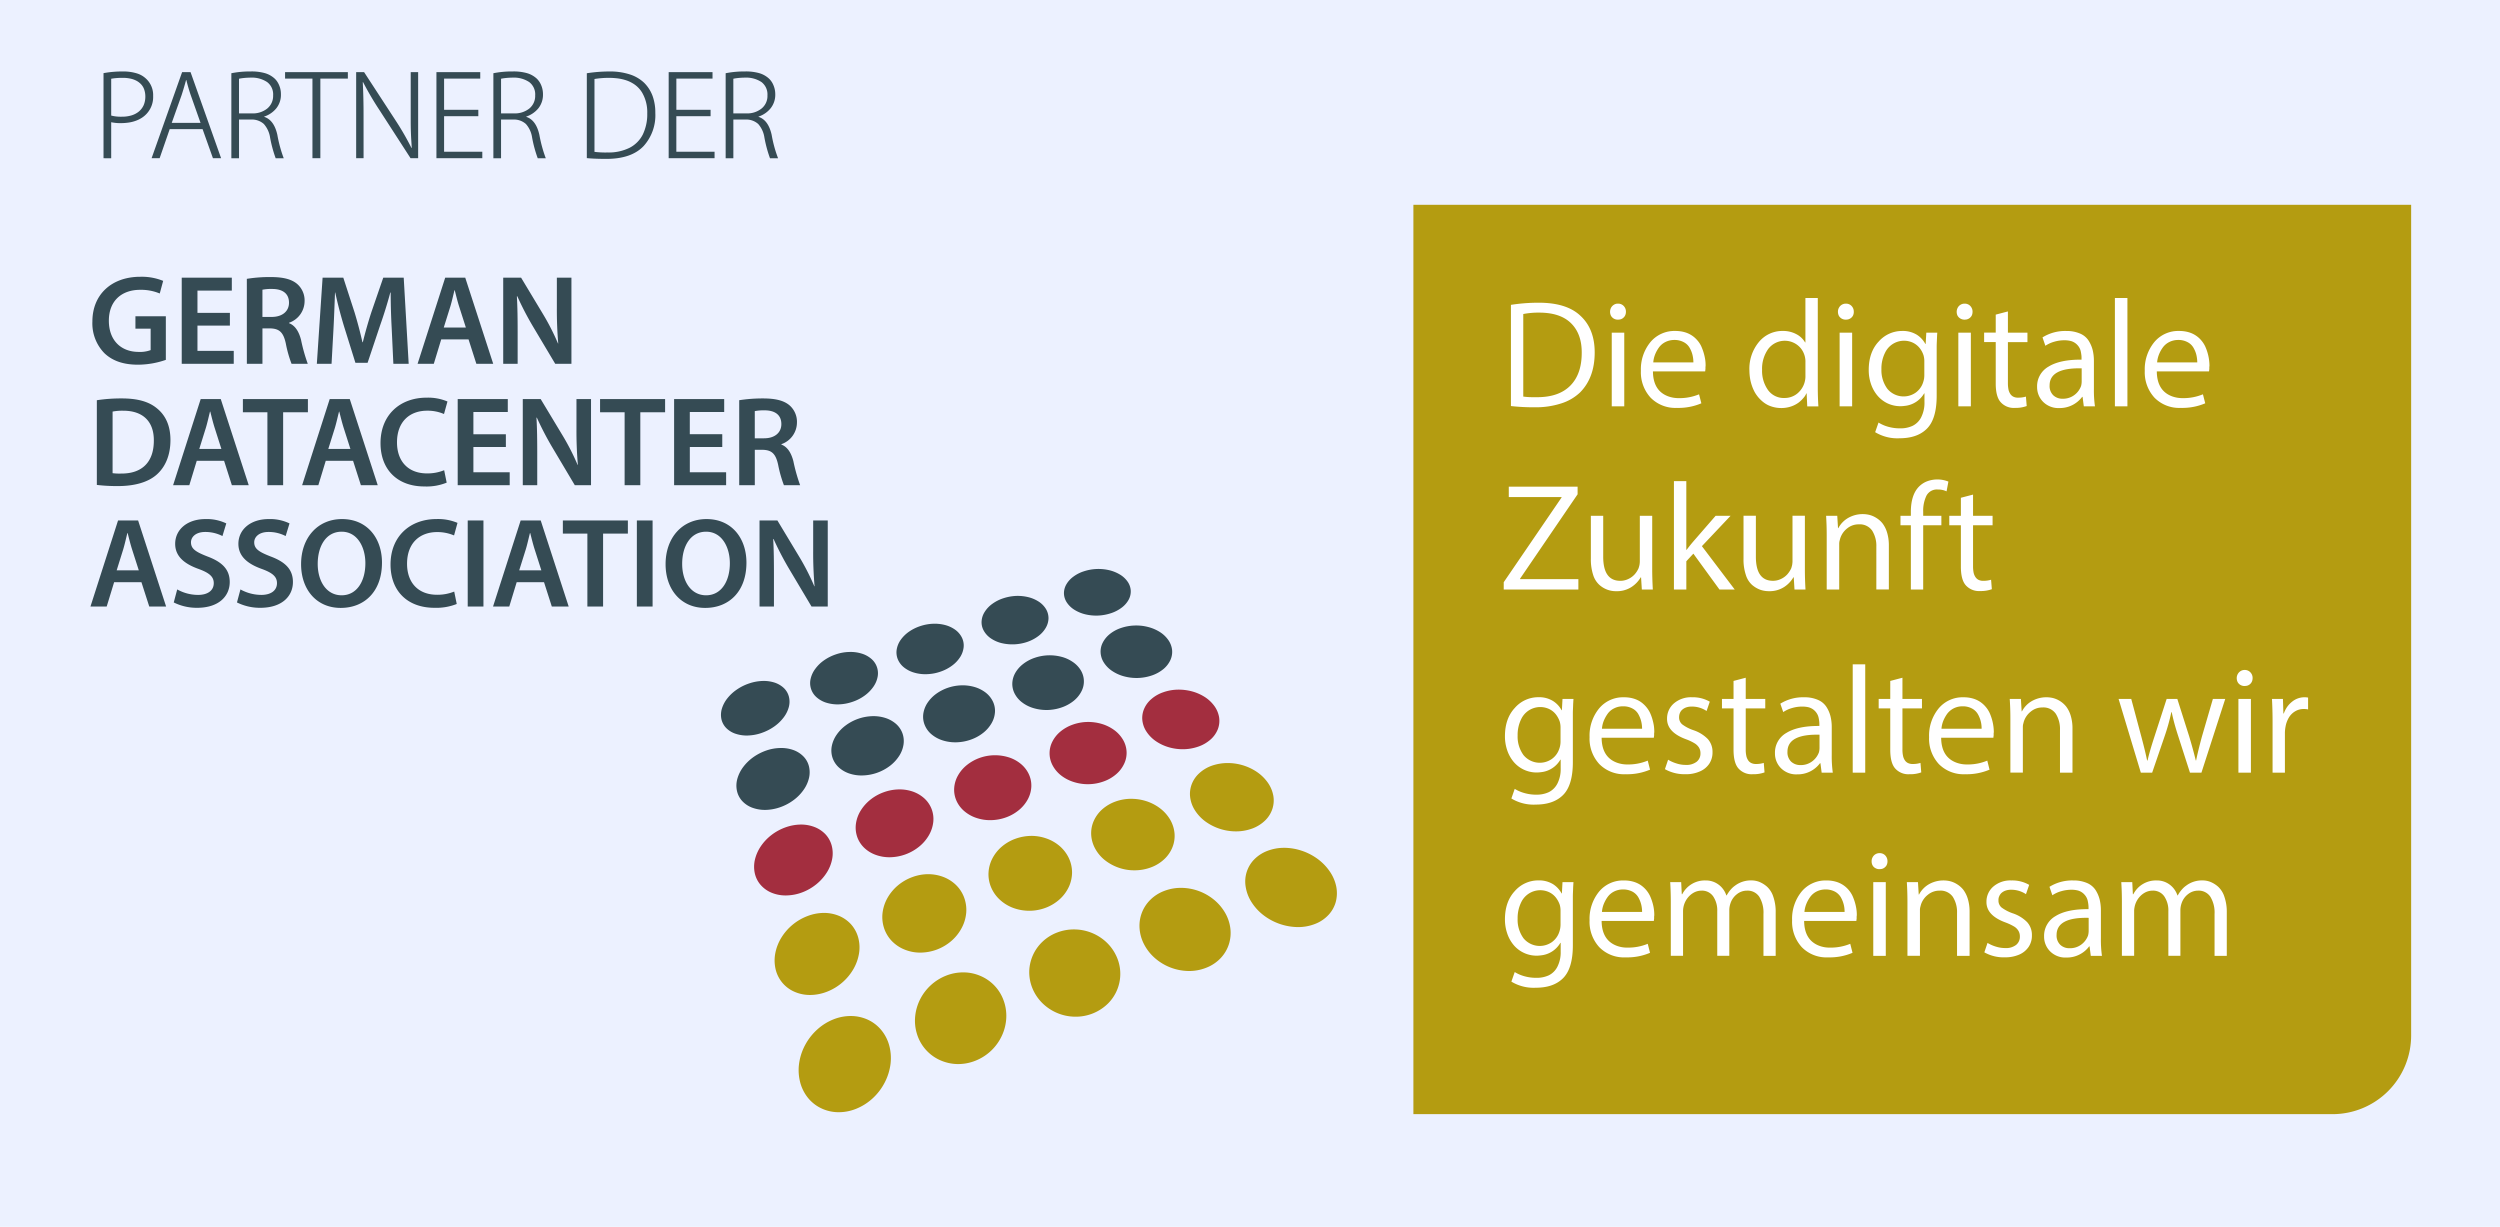
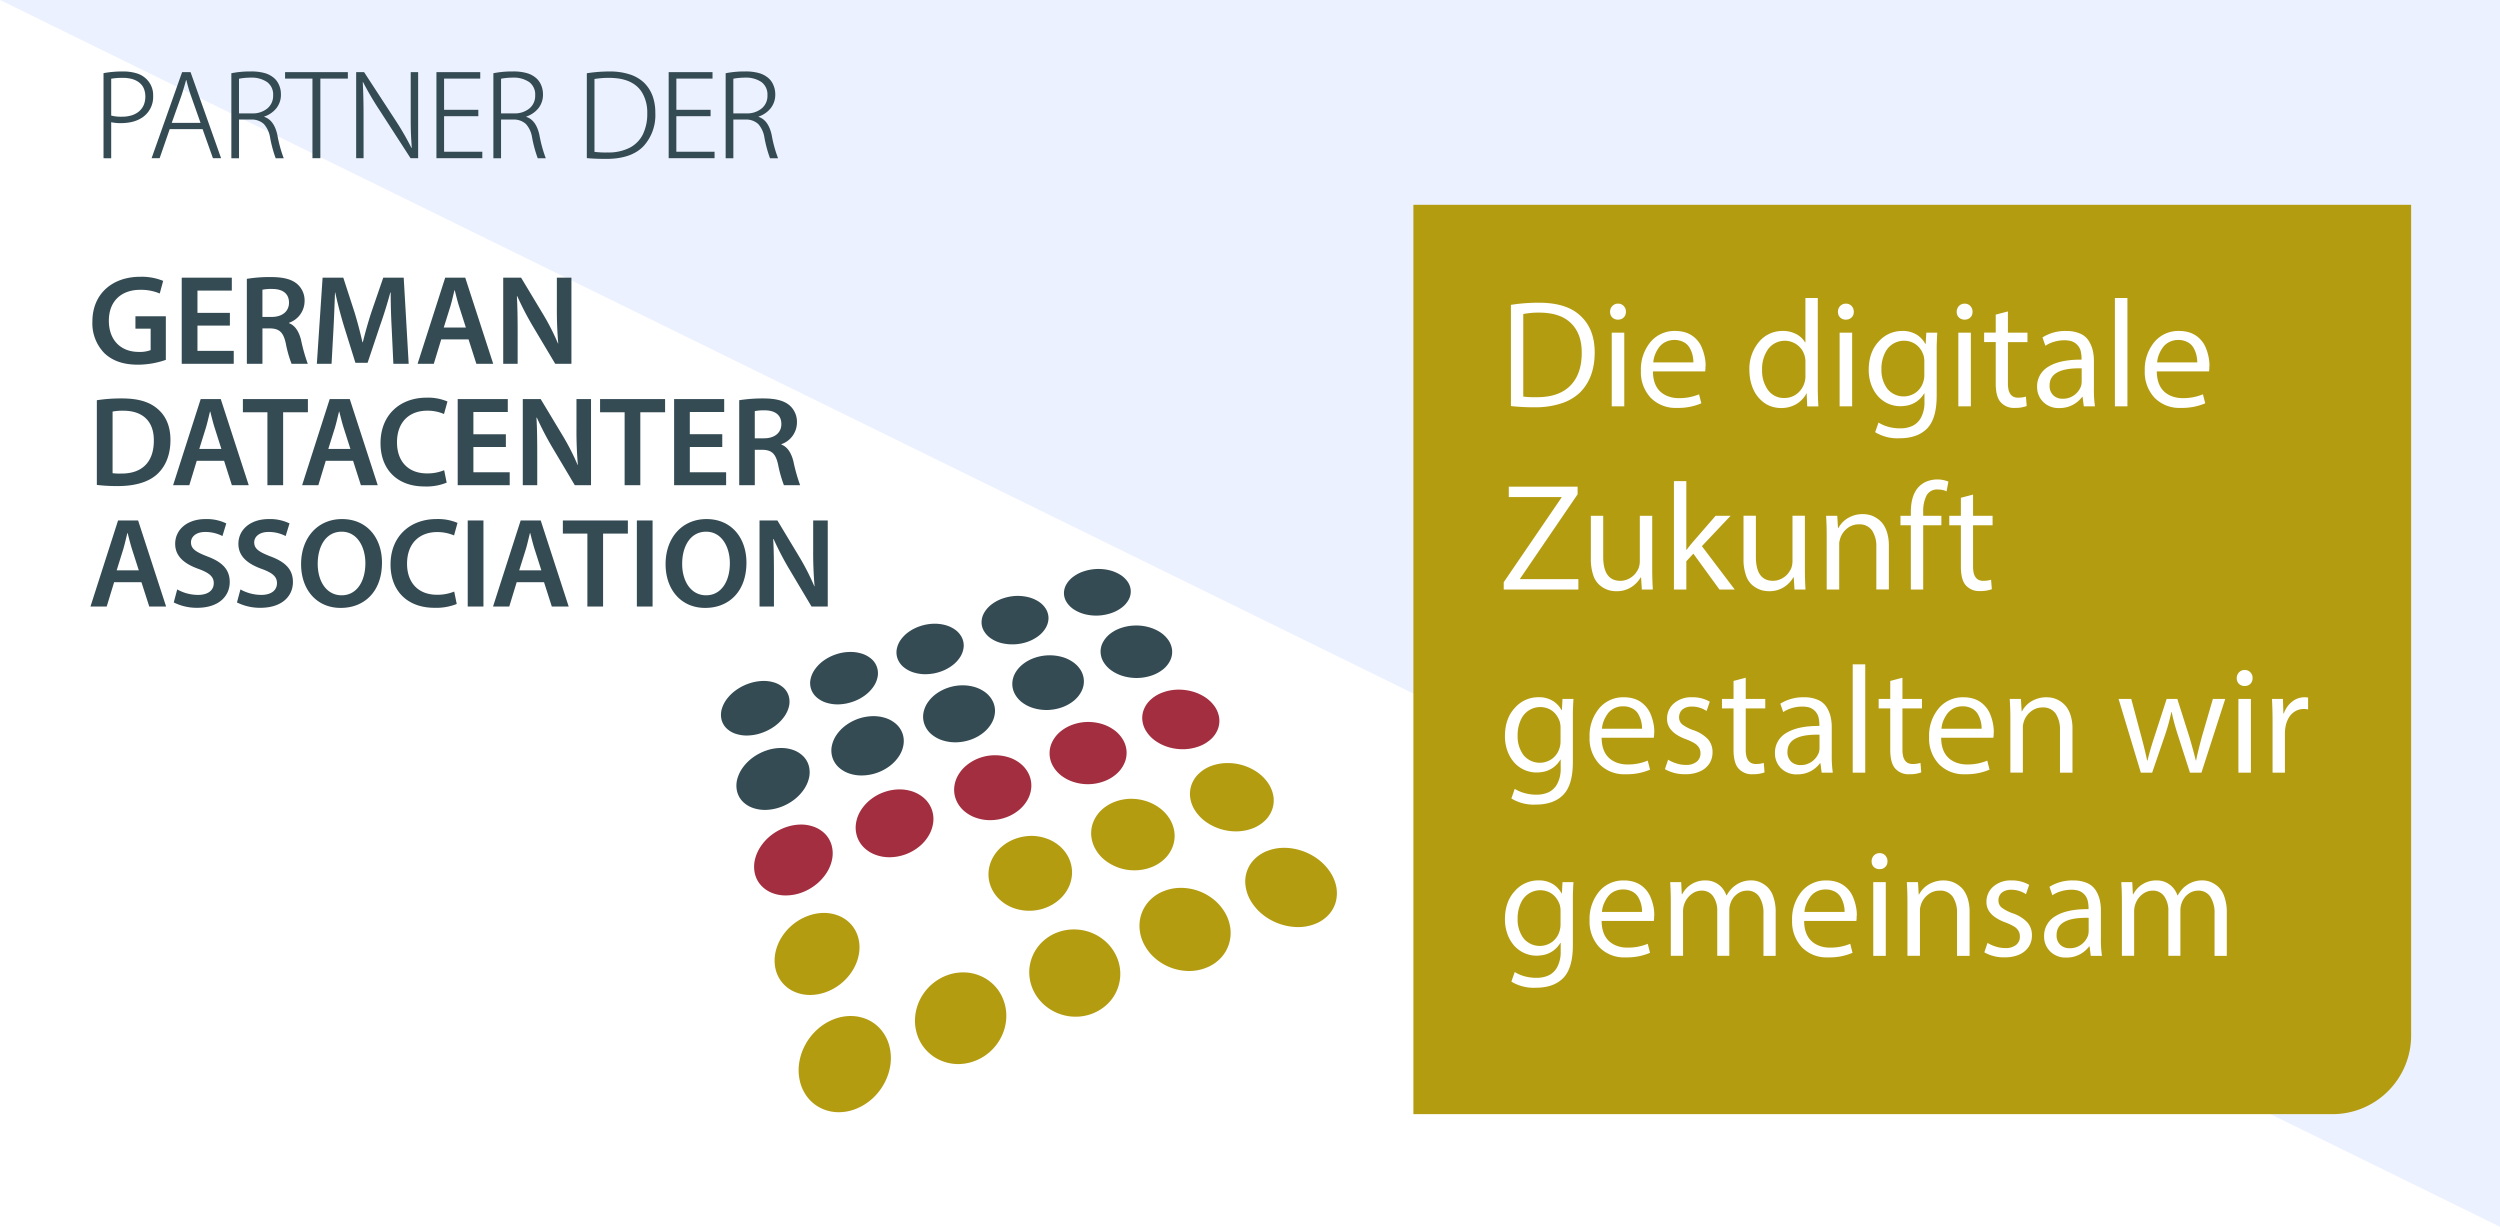
<svg xmlns="http://www.w3.org/2000/svg" xml:space="preserve" width="140" height="68.7">
-   <path fill="#ECF1FF" d="M0 0h140v68.7H0z" />
+   <path fill="#ECF1FF" d="M0 0h140v68.7z" />
  <path fill="#A32E3F" d="M54.86 42.443a2.5 2.5 0 0 0-.718.402 2 2 0 0 0-.489.572c-.12.207-.193.438-.215.676-.022.242.015.484.107.709.096.232.246.439.435.605.198.172.427.305.675.389.265.092.542.137.822.133.297-.004.592-.057.871-.16.272-.098.525-.246.745-.434.198-.17.362-.377.482-.609.11-.215.172-.453.18-.695a1.5 1.5 0 0 0-.152-.701 1.66 1.66 0 0 0-.462-.572 2 2 0 0 0-.667-.352 2.57 2.57 0 0 0-1.614.037m5.209-1.862c-.25.088-.482.219-.687.388-.184.152-.335.34-.444.551a1.44 1.44 0 0 0 0 1.326c.117.225.282.422.482.578.211.164.45.287.705.367a2.6 2.6 0 0 0 1.691-.035c.261-.092.502-.236.71-.418.185-.162.333-.363.435-.586.096-.209.139-.438.127-.666a1.45 1.45 0 0 0-.206-.67 1.8 1.8 0 0 0-.507-.547 2.3 2.3 0 0 0-.696-.335 2.7 2.7 0 0 0-.796-.104 2.6 2.6 0 0 0-.814.151" />
  <path fill="#B49C11" d="M62.446 44.894a2.3 2.3 0 0 0-.729.436 1.9 1.9 0 0 0-.46.627 1.7 1.7 0 0 0-.152.742c.007.271.077.539.202.781.134.258.319.488.545.672a2.66 2.66 0 0 0 1.688.586c.317 0 .631-.057.927-.17.28-.105.536-.266.752-.473.195-.188.348-.416.445-.668.095-.244.132-.506.109-.766a1.85 1.85 0 0 0-.252-.773 2.2 2.2 0 0 0-.572-.633 2.6 2.6 0 0 0-.766-.393 2.8 2.8 0 0 0-.865-.129 2.6 2.6 0 0 0-.872.161m-5.598 2.082c-.28.102-.539.256-.765.451a2.2 2.2 0 0 0-.512.652c-.124.24-.197.506-.213.775-.016.281.031.561.138.82.11.268.277.508.49.705.216.201.469.357.745.461a2.6 2.6 0 0 0 1.84-.01c.293-.111.562-.279.793-.492.211-.195.382-.434.501-.695.112-.252.171-.525.17-.803a1.9 1.9 0 0 0-.191-.809 2.05 2.05 0 0 0-.52-.666 2.3 2.3 0 0 0-.734-.414 2.5 2.5 0 0 0-.854-.141 2.7 2.7 0 0 0-.888.166" />
  <path fill="#A32E3F" d="M49.502 44.361a2.6 2.6 0 0 0-.753.416 2.4 2.4 0 0 0-.537.596 1.9 1.9 0 0 0-.272.705 1.6 1.6 0 0 0 .048.74c.074.24.207.457.384.635.183.182.402.32.643.41.26.098.535.146.812.143a2.66 2.66 0 0 0 1.667-.613 2.3 2.3 0 0 0 .532-.633 1.9 1.9 0 0 0 .237-.727c.055-.5-.134-.996-.51-1.332a1.9 1.9 0 0 0-.637-.373 2.3 2.3 0 0 0-.777-.121 2.6 2.6 0 0 0-.837.154" />
-   <path fill="#B49C11" d="M51.075 49.123a2.7 2.7 0 0 0-.801.467 2.6 2.6 0 0 0-.567.68c-.144.25-.238.525-.279.811-.04.289-.016.582.069.859s.233.531.433.744c.199.209.44.375.708.484.28.117.581.178.885.178a2.68 2.68 0 0 0 1.791-.686 2.5 2.5 0 0 0 .559-.729c.134-.26.214-.545.237-.838a2 2 0 0 0-.125-.848 1.9 1.9 0 0 0-.465-.701 2.1 2.1 0 0 0-.701-.438 2.4 2.4 0 0 0-.843-.152 2.6 2.6 0 0 0-.901.169" />
  <path fill="#A32E3F" d="M65.139 38.768a2 2 0 0 0-.657.375 1.5 1.5 0 0 0-.401.529 1.3 1.3 0 0 0-.113.623c.019.23.092.453.216.647.137.217.316.404.527.551.224.156.472.273.733.35.272.08.557.119.841.113.289-.004.575-.059.847-.156.25-.088.48-.227.678-.404.171-.154.304-.348.389-.562.078-.204.104-.423.075-.64a1.5 1.5 0 0 0-.258-.641 2 2 0 0 0-.548-.521 2.6 2.6 0 0 0-.721-.316 2.9 2.9 0 0 0-.805-.096 2.6 2.6 0 0 0-.803.148" />
  <path fill="#B49C11" d="M67.844 42.886a2.05 2.05 0 0 0-.693.422 1.6 1.6 0 0 0-.411.6c-.087.227-.12.471-.094.711.03.266.12.521.262.746.156.248.358.465.596.639a2.92 2.92 0 0 0 1.729.553c.311 0 .62-.059.911-.166.269-.102.513-.258.716-.457.181-.18.316-.4.395-.641.076-.236.094-.488.051-.732a1.85 1.85 0 0 0-.312-.738 2.4 2.4 0 0 0-.619-.602 2.93 2.93 0 0 0-1.668-.49 2.7 2.7 0 0 0-.863.155" />
  <path fill="#A32E3F" d="M43.984 46.333a2.9 2.9 0 0 0-.785.43 2.7 2.7 0 0 0-.586.619 2.3 2.3 0 0 0-.332.734c-.063.254-.068.52-.015.775.053.248.167.477.332.666.167.189.374.338.607.434.253.104.525.156.799.154.307-.002.611-.057.898-.164.297-.109.573-.268.818-.467.229-.186.427-.408.585-.66.146-.23.247-.488.298-.758a1.7 1.7 0 0 0-.034-.766 1.5 1.5 0 0 0-.363-.631 1.7 1.7 0 0 0-.606-.391 2.1 2.1 0 0 0-.766-.133c-.29.006-.577.059-.85.158" />
  <path d="M53.07 38.52a2.5 2.5 0 0 0-.68.361 2 2 0 0 0-.47.508 1.5 1.5 0 0 0-.217.596c-.026.211.002.424.083.619.084.206.218.386.389.526.182.15.392.262.616.332.246.078.503.113.761.107q.419-.01.814-.15c.253-.088.491-.219.702-.387.187-.148.344-.331.463-.538.108-.186.172-.395.187-.611a1.2 1.2 0 0 0-.122-.611 1.4 1.4 0 0 0-.414-.498 1.9 1.9 0 0 0-.611-.303 2.4 2.4 0 0 0-.729-.092 2.6 2.6 0 0 0-.772.141m4.871-1.682a2.2 2.2 0 0 0-.651.35c-.173.133-.32.299-.43.488-.101.176-.16.371-.17.572-.009.207.036.41.131.594.104.199.251.371.431.502.193.145.411.25.643.316q.377.108.769.1c.272-.008.543-.057.801-.148.244-.084.472-.211.672-.373.174-.143.319-.318.422-.52a1.2 1.2 0 0 0-.03-1.174 1.5 1.5 0 0 0-.453-.475 2 2 0 0 0-.635-.289 2.6 2.6 0 0 0-1.5.057m-9.871 3.411a2.6 2.6 0 0 0-.709.373 2.2 2.2 0 0 0-.511.526c-.129.186-.22.396-.267.619-.044.215-.033.438.031.646.066.209.185.398.345.549.169.156.37.275.589.35.242.082.496.121.75.113a2.64 2.64 0 0 0 1.557-.551c.199-.154.371-.344.507-.557.123-.193.204-.41.237-.637a1.3 1.3 0 0 0-.07-.637 1.3 1.3 0 0 0-.372-.522 1.7 1.7 0 0 0-.585-.318 2.2 2.2 0 0 0-.72-.098c-.265.009-.53.056-.782.144m14.705-5.081a2 2 0 0 0-.625.338 1.5 1.5 0 0 0-.391.472 1.1 1.1 0 0 0-.126.55c.009.201.07.398.178.568.122.191.282.355.471.479.205.137.431.238.669.301a2.67 2.67 0 0 0 1.566-.055c.234-.08.453-.203.644-.361.163-.137.293-.307.382-.499.08-.177.112-.37.094-.564a1.2 1.2 0 0 0-.217-.563 1.65 1.65 0 0 0-.49-.455 2.3 2.3 0 0 0-.658-.273 2.6 2.6 0 0 0-.745-.076 2.6 2.6 0 0 0-.752.138m-20.822 3.104q-.372.124-.694.346a2.4 2.4 0 0 0-.525.486c-.136.17-.24.363-.305.57a1.2 1.2 0 0 0-.031.594c.041.188.135.363.271.502.145.144.32.253.514.317.221.074.453.109.686.102.265-.008.528-.055.778-.143h.002l.001-.002h.002c.257-.088.5-.213.72-.37q.303-.216.525-.514c.131-.174.227-.373.281-.584a1.14 1.14 0 0 0-.007-.588 1.03 1.03 0 0 0-.296-.477 1.4 1.4 0 0 0-.515-.291 2 2 0 0 0-.663-.086 2.6 2.6 0 0 0-.744.138m9.573-3.207q-.347.115-.644.325a1.9 1.9 0 0 0-.451.454c-.11.158-.184.34-.216.529-.03.184-.008.373.062.547.077.182.198.34.353.461.168.131.361.229.567.287q.346.1.706.086c.26-.008.517-.055.762-.141.238-.08.463-.197.664-.348q.267-.198.446-.479c.104-.164.168-.349.189-.543a1 1 0 0 0-.099-.541 1.2 1.2 0 0 0-.373-.436q-.257-.183-.562-.263a2.3 2.3 0 0 0-.679-.073 2.6 2.6 0 0 0-.725.135m-4.711 1.578a2.6 2.6 0 0 0-.669.335q-.282.196-.486.472c-.124.162-.213.35-.261.549-.096.383.032.789.33 1.049.158.139.343.242.543.303q.34.105.698.094.395-.013.771-.143a2.5 2.5 0 0 0 .691-.357c.188-.137.352-.305.484-.496.118-.17.197-.361.234-.564a1.06 1.06 0 0 0-.39-1.018 1.5 1.5 0 0 0-.54-.276 2.1 2.1 0 0 0-.671-.08q-.376.01-.734.132m9.365-3.138a2.2 2.2 0 0 0-.619.317 1.6 1.6 0 0 0-.415.439 1.1 1.1 0 0 0-.175.508.96.96 0 0 0 .106.524c.093.176.227.326.389.441.179.125.38.218.592.273a2.6 2.6 0 0 0 1.466-.059c.229-.078.444-.191.636-.338.166-.125.304-.282.408-.461.092-.16.144-.339.148-.523a1 1 0 0 0-.142-.52 1.3 1.3 0 0 0-.408-.416 1.9 1.9 0 0 0-.585-.25 2.5 2.5 0 0 0-.687-.068 2.7 2.7 0 0 0-.714.133m4.511-1.51a2 2 0 0 0-.594.307 1.4 1.4 0 0 0-.381.423 1 1 0 0 0-.135.49.96.96 0 0 0 .148.503c.108.17.253.313.424.421.188.119.395.207.612.26.482.118.987.096 1.458-.063h.001l.001-.001h.003q.335-.112.613-.327c.155-.12.283-.272.374-.445a.96.96 0 0 0 .106-.501.97.97 0 0 0-.182-.499 1.4 1.4 0 0 0-.441-.399 2.1 2.1 0 0 0-.605-.238 2.63 2.63 0 0 0-1.402.069M42.9 42.033a2.9 2.9 0 0 0-.737.385 2.6 2.6 0 0 0-.553.547 2 2 0 0 0-.318.646 1.4 1.4 0 0 0-.023.674c.045.215.149.414.298.576.155.164.346.291.558.369.236.086.487.129.739.125.285-.006.567-.057.835-.154q.416-.147.767-.414.324-.244.553-.58c.139-.199.237-.424.29-.662a1.4 1.4 0 0 0-.018-.668 1.2 1.2 0 0 0-.328-.545 1.5 1.5 0 0 0-.557-.338 2 2 0 0 0-.711-.105 2.5 2.5 0 0 0-.795.144" fill="#354B54" />
  <path fill="#B49C11" d="M45.234 51.294a2.95 2.95 0 0 0-1.463 1.191c-.164.26-.28.547-.345.848a2.2 2.2 0 0 0-.002.9 1.83 1.83 0 0 0 1.037 1.293c.273.125.57.189.871.193.333.002.662-.059.972-.18a2.94 2.94 0 0 0 1.498-1.289 2.6 2.6 0 0 0 .306-.875 2.1 2.1 0 0 0-.054-.891 1.85 1.85 0 0 0-.409-.736 1.9 1.9 0 0 0-.664-.461 2.2 2.2 0 0 0-.831-.164c-.314.002-.624.06-.916.171m19.959-1.4a2.2 2.2 0 0 0-.771.492 2.04 2.04 0 0 0-.608 1.578c.019.318.104.629.252.912.155.301.366.568.623.789.52.449 1.181.701 1.869.711.344.006.686-.059 1.004-.188.303-.117.576-.303.8-.539.207-.221.363-.482.455-.771.092-.287.12-.592.083-.889a2.3 2.3 0 0 0-.312-.902 2.7 2.7 0 0 0-.652-.74 2.93 2.93 0 0 0-1.799-.627 2.6 2.6 0 0 0-.944.174m-6 2.33c-.303.115-.58.291-.816.514a2.37 2.37 0 0 0-.739 1.65c-.007.328.054.654.179.959.128.312.319.594.56.832a2.65 2.65 0 0 0 1.815.756 2.57 2.57 0 0 0 1.87-.752 2.35 2.35 0 0 0 .433-2.686 2.5 2.5 0 0 0-.593-.783 2.65 2.65 0 0 0-1.749-.666 2.6 2.6 0 0 0-.96.176m11.779-4.574a2.06 2.06 0 0 0-.733.475 1.77 1.77 0 0 0-.485 1.509c.045.307.154.604.32.867.181.289.411.543.682.75a3.23 3.23 0 0 0 1.915.666c.337.004.672-.057.985-.182.289-.111.549-.291.758-.52.19-.209.327-.463.397-.738.068-.277.074-.568.015-.848a2.3 2.3 0 0 0-.38-.857 2.9 2.9 0 0 0-.705-.705 3.2 3.2 0 0 0-.885-.439 3.1 3.1 0 0 0-.955-.15c-.318 0-.633.059-.929.172m-17.985 6.984a2.77 2.77 0 0 0-1.454 1.316 2.7 2.7 0 0 0-.281.943c-.036.34-.003.684.098 1.008a2.36 2.36 0 0 0 1.278 1.461c.305.139.636.217.971.225.357.008.711-.059 1.04-.193a2.74 2.74 0 0 0 1.483-1.432c.138-.307.217-.641.23-.979a2.5 2.5 0 0 0-.163-.994 2.35 2.35 0 0 0-1.305-1.346 2.4 2.4 0 0 0-.921-.189 2.6 2.6 0 0 0-.976.18m-6.296 2.444a3 3 0 0 0-.903.555 3.2 3.2 0 0 0-.662.818 3.1 3.1 0 0 0-.358.988c-.064.352-.059.711.016 1.059.07.336.213.652.419.926.197.26.449.471.739.617.296.15.622.232.954.242.362.01.723-.057 1.058-.195.351-.143.672-.35.947-.611a3.2 3.2 0 0 0 .658-.885 3.1 3.1 0 0 0 .312-1.025 2.7 2.7 0 0 0-.082-1.047 2.3 2.3 0 0 0-.463-.867 2.14 2.14 0 0 0-.734-.553 2.3 2.3 0 0 0-.908-.203 2.6 2.6 0 0 0-.993.181m32.459-45.61h55.874v46.519a4.406 4.406 0 0 1-4.405 4.406H79.15z" />
  <path d="M84.612 22.739v-5.667a10 10 0 0 1 1.562-.12q1.566 0 2.334.735.795.736.795 2.052 0 1.402-.812 2.23a2.7 2.7 0 0 1-1.059.621 4.6 4.6 0 0 1-1.479.218q-.673.005-1.341-.069m.691-5.154v4.624l.158.017q.092.009.192.013.102.004.202.004h.226q1.215 0 1.855-.646.64-.644.641-1.833.009-1.06-.594-1.658-.603-.599-1.783-.599a4.5 4.5 0 0 0-.897.078m5.304-.581a.42.42 0 0 1 .321.132.45.45 0 0 1 .124.321.5.5 0 0 1-.014.124.4.4 0 0 1-.106.192.5.5 0 0 1-.094.073.4.4 0 0 1-.111.042.6.6 0 0 1-.129.012.43.43 0 0 1-.383-.217.5.5 0 0 1 .004-.449.45.45 0 0 1 .158-.167.4.4 0 0 1 .23-.063m.352 5.752h-.701v-4.128h.701zm4.529-1.957h-2.923q.008 1.077.846 1.393c.188.069.389.104.59.103.392.009.782-.065 1.146-.214l.129.504c-.433.183-.898.27-1.367.257a1.94 1.94 0 0 1-1.475-.573 2.1 2.1 0 0 1-.544-1.504 2.4 2.4 0 0 1 .53-1.602 1.75 1.75 0 0 1 1.402-.629q.264-.002.517.068a1.44 1.44 0 0 1 .713.457q.134.152.218.333a2.9 2.9 0 0 1 .219.731q.026.17.025.342 0 .026-.004.052l-.004.051v.09a.2.2 0 0 1-.005.038q-.005.018-.003.039a.1.1 0 0 1-.006.034zm-2.905-.504h2.247q0-.206-.047-.406a1.5 1.5 0 0 0-.158-.401.8.8 0 0 0-.333-.325 1.07 1.07 0 0 0-.53-.125 1.1 1.1 0 0 0-.5.116 1 1 0 0 0-.363.307q-.134.188-.218.401a1.5 1.5 0 0 0-.098.433m8.521-3.607h.692v5.017q.001.539.034 1.052h-.624l-.034-.726h-.018a.8.8 0 0 1-.109.191 2 2 0 0 1-.15.171 2 2 0 0 1-.175.154 1.6 1.6 0 0 1-.693.282 1.76 1.76 0 0 1-.986-.128 1.5 1.5 0 0 1-.3-.185 2 2 0 0 1-.26-.248 2 2 0 0 1-.215-.304 2.5 2.5 0 0 1-.26-.76 3 3 0 0 1-.039-.449 2.35 2.35 0 0 1 .538-1.611 1.7 1.7 0 0 1 1.317-.611c.271-.007.541.056.782.185.2.104.367.263.481.457h.018v-2.487zm0 4.342v-.727a1.2 1.2 0 0 0-.242-.777 1.164 1.164 0 0 0-1.838.012 1.9 1.9 0 0 0-.347 1.176c-.016.4.1.795.329 1.124.213.296.562.466.928.449.26.002.512-.085.713-.248a1.25 1.25 0 0 0 .457-1.009m2.265-4.026a.42.42 0 0 1 .32.132.45.45 0 0 1 .123.321.4.4 0 0 1-.013.124.4.4 0 0 1-.037.103.43.43 0 0 1-.274.204.6.6 0 0 1-.129.012.43.43 0 0 1-.383-.217.5.5 0 0 1-.051-.227.44.44 0 0 1 .056-.222.43.43 0 0 1 .388-.23m.351 5.752h-.701v-4.128h.701zm4.153-4.128h.616q-.01.103-.013.184l-.018.419q-.004.106-.004.239v2.688q0 1.351-.59 1.889-.531.495-1.487.496a2.4 2.4 0 0 1-1.368-.341l.188-.539c.167.104.349.183.538.235q.333.093.676.09a1.6 1.6 0 0 0 .696-.142c.207-.104.376-.271.479-.479.131-.267.195-.562.184-.858v-.479h-.018a1.42 1.42 0 0 1-1.094.701 1.7 1.7 0 0 1-.953-.141 1.7 1.7 0 0 1-.56-.428 2 2 0 0 1-.364-.64 2.4 2.4 0 0 1-.132-.8q0-1 .555-1.593c.33-.378.808-.595 1.309-.595.289-.012.576.061.825.209.202.128.368.306.482.518h.018zm-.111 2.377v-.762a1.2 1.2 0 0 0-.043-.341 1.3 1.3 0 0 0-.222-.415 1.1 1.1 0 0 0-.372-.295 1.176 1.176 0 0 0-1.551.538c-.149.294-.223.62-.214.948-.015.391.101.774.33 1.091a1.18 1.18 0 0 0 1.589.218c.195-.142.342-.342.415-.573q.033-.098.052-.2.016-.104.016-.209m2.256-4.001a.42.42 0 0 1 .32.132.46.46 0 0 1 .125.321.6.6 0 0 1-.014.124.4.4 0 0 1-.038.103.43.43 0 0 1-.273.204.6.6 0 0 1-.128.012.44.44 0 0 1-.385-.217.5.5 0 0 1 .006-.449.43.43 0 0 1 .387-.23m.35 5.752h-.701v-4.128h.701zm1.391-5.137.684-.179v1.188h1.094v.53h-1.094v2.299q-.001.173.029.342.026.135.099.252a.45.45 0 0 0 .176.163c.083.04.176.059.268.055q.223.003.437-.06l.043.529a1.8 1.8 0 0 1-.658.104.98.98 0 0 1-.796-.317q-.282-.307-.28-1.06v-2.308h-.65v-.53h.65v-1.008zm5.559 5.137h-.625l-.068-.53h-.025a1.56 1.56 0 0 1-1.274.625 1.2 1.2 0 0 1-.914-.351 1.16 1.16 0 0 1-.334-.83c-.016-.47.232-.909.642-1.141q.64-.396 1.846-.389v-.093a1 1 0 0 0-.009-.163 3 3 0 0 0-.03-.184.75.75 0 0 0-.178-.363.77.77 0 0 0-.415-.248 1.5 1.5 0 0 0-.325-.034 2 2 0 0 0-.573.082 1.7 1.7 0 0 0-.495.227l-.161-.47a2.4 2.4 0 0 1 1.332-.359c.262-.006.522.042.765.142.198.08.367.219.484.397.104.164.183.345.23.534q.07.302.068.612v1.556a6.4 6.4 0 0 0 .059.98m-.744-1.385v-.743q-1.795-.043-1.796.957a.72.72 0 0 0 .206.551c.142.13.328.199.521.193.237.007.472-.067.662-.21.17-.126.299-.3.372-.5a1 1 0 0 0 .035-.248m1.86 1.385v-6.069h.701v6.069zm5.27-1.957h-2.923q.01 1.077.847 1.393c.188.069.389.104.59.103.392.009.782-.065 1.146-.214l.129.504c-.433.183-.899.27-1.368.257a1.94 1.94 0 0 1-1.475-.573 2.1 2.1 0 0 1-.543-1.504 2.4 2.4 0 0 1 .53-1.602 1.74 1.74 0 0 1 1.401-.629 1.9 1.9 0 0 1 .518.068 1.44 1.44 0 0 1 .714.457q.13.152.218.333a2.7 2.7 0 0 1 .243 1.073.3.3 0 0 1-.004.052q-.004.026-.005.051v.09a.2.2 0 0 1-.004.038.1.1 0 0 0-.004.039.1.1 0 0 1-.004.034q-.005.015-.006.03m-2.905-.504h2.248a2 2 0 0 0-.047-.406 1.5 1.5 0 0 0-.158-.401.8.8 0 0 0-.334-.325 1.06 1.06 0 0 0-.53-.125 1.1 1.1 0 0 0-.499.116 1 1 0 0 0-.363.307q-.135.188-.218.401a1.5 1.5 0 0 0-.099.433m-36.59 12.718v-.409l3.239-4.745v-.025h-2.956v-.581h3.854v.427l-3.223 4.727v.025h3.266v.581zm8.315-4.129v3.017q.001.523.034 1.111h-.615l-.043-.683h-.017c-.13.222-.309.408-.525.547a1.5 1.5 0 0 1-.851.231 1.38 1.38 0 0 1-.939-.351 1.25 1.25 0 0 1-.352-.563 2.8 2.8 0 0 1-.128-.898v-2.411h.692v2.291q0 1.351.957 1.351c.158 0 .316-.036.458-.107a1.1 1.1 0 0 0 .354-.265q.133-.153.213-.338l.035-.119a.7.7 0 0 0 .024-.133 1 1 0 0 0 .009-.141v-2.54h.694zm1.91-1.94v3.847h.017a9 9 0 0 1 .376-.47l1.248-1.437h.838l-1.607 1.701 1.838 2.427h-.855l-1.461-2.008-.393.427v1.581h-.695v-6.068zm6.64 1.94v3.017q0 .523.034 1.111h-.616l-.042-.684h-.018c-.13.222-.31.41-.524.547a1.5 1.5 0 0 1-.851.231q-.252 0-.487-.081a1.5 1.5 0 0 1-.454-.27 1.24 1.24 0 0 1-.35-.563 2.7 2.7 0 0 1-.129-.898v-2.411h.692v2.291q0 1.351.957 1.351c.16 0 .316-.037.458-.107a1.1 1.1 0 0 0 .354-.265q.132-.153.215-.338l.033-.119a.6.6 0 0 0 .024-.133 1 1 0 0 0 .01-.141v-2.54h.694zm1.222 4.129v-3.034q0-.565-.034-1.095h.625l.042.693h.017c.123-.232.306-.426.53-.56.362-.214.795-.28 1.204-.184q.204.052.381.162.205.123.355.308.174.23.257.508c.071.236.105.483.103.73v2.47h-.701V30.62a1.6 1.6 0 0 0-.235-.906.84.84 0 0 0-.747-.35 1 1 0 0 0-.655.23 1.15 1.15 0 0 0-.388.564q-.01.034-.018.068l-.018.068a1 1 0 0 0-.013.073q-.004.038-.005.077v2.568zm5.403 0h-.691v-3.598h-.581v-.53h.581v-.205q0-.992.479-1.453c.131-.125.286-.222.456-.283.38-.134.795-.125 1.168.025l-.103.547a1.1 1.1 0 0 0-.487-.103.66.66 0 0 0-.638.342 1.94 1.94 0 0 0-.184.906v.222h1.018v.53h-1.018zm2.108-5.137.684-.179v1.187h1.094v.53h-1.094v2.3q-.001.172.029.341.026.136.1.252a.46.46 0 0 0 .175.163c.083.039.176.06.269.056q.222.003.437-.061l.042.53c-.21.075-.434.11-.657.103a.99.99 0 0 1-.796-.315q-.282-.309-.281-1.062v-2.307h-.649v-.53h.649v-1.008zM87.5 39.141h.615q-.008.103-.012.184a4 4 0 0 0-.009.197l-.009.223q-.005.105-.005.238v2.689q.001 1.35-.59 1.889-.531.495-1.486.496a2.4 2.4 0 0 1-1.367-.342l.188-.539c.167.104.349.182.538.234q.33.094.676.092c.239.004.478-.043.696-.143.207-.104.374-.271.479-.479.133-.266.195-.561.184-.859v-.479h-.018a1.42 1.42 0 0 1-1.094.701 1.68 1.68 0 0 1-1.513-.569 2 2 0 0 1-.363-.641 2.4 2.4 0 0 1-.133-.801q0-1 .556-1.592c.33-.379.807-.596 1.309-.596.289-.012.576.061.824.211.203.127.369.305.482.516h.018zm-.11 2.377v-.762a1.2 1.2 0 0 0-.043-.34 1.4 1.4 0 0 0-.223-.416 1.06 1.06 0 0 0-.372-.295 1.18 1.18 0 0 0-1.552.539 2 2 0 0 0-.213.949c-.015.391.101.773.328 1.09a1.18 1.18 0 0 0 1.591.217c.195-.141.341-.342.415-.572a1.2 1.2 0 0 0 .069-.41m5.225-.205h-2.924q.008 1.078.846 1.393c.189.07.389.105.59.104.393.008.782-.066 1.146-.215l.129.506a3.3 3.3 0 0 1-1.368.256 1.94 1.94 0 0 1-1.475-.572 2.1 2.1 0 0 1-.543-1.506 2.4 2.4 0 0 1 .53-1.602 1.74 1.74 0 0 1 1.401-.629q.265-.003.518.068.217.061.406.184a1.6 1.6 0 0 1 .526.607q.083.179.137.367.052.178.082.363.024.171.024.342a.3.3 0 0 1-.004.053.3.3 0 0 0-.005.051v.09a.2.2 0 0 1-.004.039q-.004.017-.005.037l-.003.035q-.005.014-.004.029m-2.906-.504h2.248q0-.206-.048-.406a1.6 1.6 0 0 0-.158-.402.8.8 0 0 0-.333-.324 1.06 1.06 0 0 0-.529-.123 1.06 1.06 0 0 0-.501.115.96.96 0 0 0-.363.307q-.133.189-.218.4a1.5 1.5 0 0 0-.098.433m3.527 2.264.178-.529a2 2 0 0 0 .458.205c.17.057.349.086.526.086a.93.93 0 0 0 .619-.18.58.58 0 0 0 .209-.461.6.6 0 0 0-.081-.326.74.74 0 0 0-.247-.242 2.7 2.7 0 0 0-.457-.219q-1.094-.394-1.086-1.162a1.11 1.11 0 0 1 .381-.852c.283-.24.648-.365 1.021-.346.347-.01.69.076.991.248l-.179.521a1.47 1.47 0 0 0-.838-.248.9.9 0 0 0-.304.047.7.7 0 0 0-.222.129.5.5 0 0 0-.132.188.6.6 0 0 0-.043.227.5.5 0 0 0 .175.406c.186.137.393.246.611.32.31.098.591.27.82.5.179.203.273.469.265.74.005.227-.057.449-.18.641a1.2 1.2 0 0 1-.525.432 1.9 1.9 0 0 1-.816.158 2.23 2.23 0 0 1-1.144-.283m3.84-4.94.685-.18v1.188h1.094v.531h-1.094v2.299q-.003.173.03.342.025.137.098.252.066.106.176.162a.6.6 0 0 0 .269.057q.222.003.437-.061l.043.531a1.8 1.8 0 0 1-.658.102.98.98 0 0 1-.796-.316q-.282-.308-.282-1.061v-2.307h-.648v-.531h.648v-1.008zm5.561 5.137h-.624l-.069-.529h-.025a1.55 1.55 0 0 1-1.274.623 1.2 1.2 0 0 1-.915-.35 1.16 1.16 0 0 1-.332-.83 1.26 1.26 0 0 1 .641-1.141q.642-.397 1.846-.389v-.094q0-.083-.009-.162-.008-.078-.029-.184a.8.8 0 0 0-.064-.193.8.8 0 0 0-.287-.32.8.8 0 0 0-.242-.1 1.6 1.6 0 0 0-.325-.033 2 2 0 0 0-.573.082 1.7 1.7 0 0 0-.495.227l-.163-.471c.4-.248.864-.371 1.334-.359.262-.006.522.041.765.143.198.08.366.219.483.396q.16.248.23.533.071.303.068.611v1.557q-.007.494.059.983m-.744-1.385v-.742q-1.795-.044-1.795.957a.72.72 0 0 0 .205.551.74.74 0 0 0 .521.193c.238.008.473-.068.662-.211.17-.127.3-.301.373-.5a1 1 0 0 0 .034-.248m1.859 1.385v-6.068h.701v6.068zm2.1-5.137.685-.18v1.188h1.093v.531h-1.093v2.299q-.003.173.03.342.025.137.098.252c.043.07.104.125.175.162a.6.6 0 0 0 .27.057q.222.003.437-.061l.043.531a1.8 1.8 0 0 1-.658.102.98.98 0 0 1-.796-.316q-.282-.308-.282-1.061v-2.307h-.648v-.531h.648v-1.008zm5.777 3.18h-2.924q.008 1.078.847 1.393c.188.07.388.105.589.104.394.008.783-.064 1.146-.215l.127.506a3.3 3.3 0 0 1-1.366.256 1.94 1.94 0 0 1-1.475-.572 2.1 2.1 0 0 1-.544-1.506 2.4 2.4 0 0 1 .531-1.602 1.74 1.74 0 0 1 1.401-.629q.263-.003.517.068.218.061.406.184.173.117.308.275.132.152.219.332a2.7 2.7 0 0 1 .243 1.072.3.3 0 0 1-.004.053.2.2 0 0 0-.005.051v.09a.1.1 0 0 1-.005.039q-.003.017-.004.037a.1.1 0 0 1-.004.035zm-2.907-.504h2.249a1.6 1.6 0 0 0-.205-.808.83.83 0 0 0-.334-.324 1.06 1.06 0 0 0-.529-.123 1.06 1.06 0 0 0-.863.422q-.134.189-.219.4a1.5 1.5 0 0 0-.099.433m3.859 2.461v-3.033q0-.565-.036-1.096h.625l.043.693h.018c.121-.232.305-.426.529-.561a1.65 1.65 0 0 1 1.204-.184 1.4 1.4 0 0 1 .736.471q.174.23.257.508c.071.236.105.484.102.73v2.471h-.7v-2.393a1.6 1.6 0 0 0-.235-.906.84.84 0 0 0-.749-.352 1 1 0 0 0-.652.232 1.15 1.15 0 0 0-.39.564l-.018.068-.017.068a.3.3 0 0 0-.013.072 1 1 0 0 0-.005.076v2.568h-.699zm6.06-4.129h.709l.572 2.137q.223.84.316 1.309h.026q.11-.495.376-1.309l.692-2.137h.598l.667 2.104q.222.744.367 1.342h.018q.094-.478.324-1.334l.615-2.111h.692l-1.333 4.129h-.641l-.649-2.018a16 16 0 0 1-.21-.691q-.09-.324-.166-.684h-.018q-.15.701-.385 1.375l-.691 2.018h-.633zm7.06-1.623a.42.42 0 0 1 .321.133.45.45 0 0 1 .124.32.6.6 0 0 1-.014.123.41.41 0 0 1-.311.309 1 1 0 0 1-.129.014.46.46 0 0 1-.229-.061.4.4 0 0 1-.154-.158.5.5 0 0 1-.052-.227.46.46 0 0 1 .214-.389.42.42 0 0 1 .23-.064m.35 5.752h-.7v-4.129h.7zm1.213 0v-2.846q0-.675-.034-1.283h.615l.025.812h.025c.088-.26.247-.488.462-.658a1.1 1.1 0 0 1 .896-.23v.666a.4.4 0 0 0-.109-.02 1 1 0 0 0-.137-.006.9.9 0 0 0-.479.129 1 1 0 0 0-.351.35 1.5 1.5 0 0 0-.188.514 2 2 0 0 0-.034.359v2.213zM87.5 49.399h.615q-.008.103-.012.184a4 4 0 0 0-.009.197l-.009.221a6 6 0 0 0-.005.24v2.689q.001 1.348-.59 1.889-.531.495-1.486.494a2.4 2.4 0 0 1-1.367-.342l.188-.537c.167.104.349.182.538.234q.33.093.676.09c.239.006.478-.043.696-.141.207-.104.374-.271.479-.479.133-.268.195-.562.184-.859V52.8h-.018a1.42 1.42 0 0 1-1.094.701 1.68 1.68 0 0 1-1.513-.569 2 2 0 0 1-.363-.643 2.4 2.4 0 0 1-.133-.799q0-.999.556-1.594a1.74 1.74 0 0 1 1.309-.594 1.5 1.5 0 0 1 .824.209c.203.129.369.307.482.518h.018zm-.11 2.377v-.762a1.2 1.2 0 0 0-.043-.342 1.4 1.4 0 0 0-.223-.414 1.06 1.06 0 0 0-.372-.295 1.18 1.18 0 0 0-1.552.539 2 2 0 0 0-.213.947c-.015.391.101.773.328 1.092a1.18 1.18 0 0 0 1.591.217c.195-.141.341-.342.415-.572a1.3 1.3 0 0 0 .069-.41m5.225-.205h-2.924q.008 1.076.846 1.393c.189.07.389.105.59.102.393.008.782-.064 1.146-.213l.129.504c-.433.184-.899.27-1.368.256a1.93 1.93 0 0 1-1.475-.572 2.1 2.1 0 0 1-.543-1.504c-.023-.58.165-1.15.53-1.604a1.74 1.74 0 0 1 1.401-.627q.265-.003.518.068.217.061.406.184a1.54 1.54 0 0 1 .526.607q.083.179.137.367a2.4 2.4 0 0 1 .106.705.3.3 0 0 1-.004.053.3.3 0 0 0-.005.049v.092a.2.2 0 0 1-.004.037q-.004.02-.005.039l-.003.035q-.005.012-.004.029m-2.906-.504h2.248q0-.208-.048-.406a1.6 1.6 0 0 0-.158-.402.84.84 0 0 0-.333-.326 1.1 1.1 0 0 0-.529-.123 1.1 1.1 0 0 0-.501.115 1 1 0 0 0-.363.309c-.089.123-.161.26-.218.4a1.5 1.5 0 0 0-.098.433m3.856 2.461v-3.035q-.001-.563-.034-1.094h.615l.034.676h.026a1.42 1.42 0 0 1 1.307-.77c.26-.004.514.076.723.23.207.152.36.365.439.607h.018q.065-.113.141-.219.072-.095.154-.18.078-.078.166-.141c.266-.201.592-.307.925-.299.148 0 .296.027.436.08.157.064.304.154.432.266.164.152.286.344.354.557.097.285.144.584.137.885v2.436h-.684v-2.342a1.7 1.7 0 0 0-.234-.965.78.78 0 0 0-.689-.344.9.9 0 0 0-.567.201 1.06 1.06 0 0 0-.354.5 1.2 1.2 0 0 0-.069.375v2.574h-.675V51.03a1.4 1.4 0 0 0-.231-.838.76.76 0 0 0-.657-.316.9.9 0 0 0-.433.115q-.195.111-.333.287a1.22 1.22 0 0 0-.261.752v2.496h-.686zm10.39-1.957h-2.923q.008 1.076.847 1.393c.188.07.389.105.59.102.392.008.781-.064 1.145-.213l.128.504c-.433.184-.898.27-1.367.256a1.93 1.93 0 0 1-1.475-.572 2.1 2.1 0 0 1-.542-1.504c-.023-.58.164-1.15.528-1.604a1.75 1.75 0 0 1 1.402-.627 1.8 1.8 0 0 1 .517.068 1.45 1.45 0 0 1 .715.457q.13.151.218.334a2.8 2.8 0 0 1 .218.73q.026.17.026.342a.2.2 0 0 1-.006.053l-.004.049v.092a.1.1 0 0 1-.003.037.1.1 0 0 0-.005.039.1.1 0 0 1-.005.035.1.1 0 0 0-.004.029m-2.906-.504h2.248a1.6 1.6 0 0 0-.205-.808.84.84 0 0 0-.333-.326 1.1 1.1 0 0 0-.53-.123 1.1 1.1 0 0 0-.5.115 1 1 0 0 0-.362.309c-.089.123-.163.26-.218.4a1.5 1.5 0 0 0-.1.433m4.206-3.291a.42.42 0 0 1 .321.131.46.46 0 0 1 .123.322.47.47 0 0 1-.052.227.3.3 0 0 1-.068.088.4.4 0 0 1-.204.117 1 1 0 0 1-.129.012.43.43 0 0 1-.23-.061.37.37 0 0 1-.154-.156.46.46 0 0 1-.051-.227.44.44 0 0 1 .056-.223.43.43 0 0 1 .388-.23m.349 5.752h-.701v-4.129h.701zm1.213 0v-3.035q-.001-.563-.034-1.094h.623l.043.693h.018c.121-.232.306-.426.529-.561a1.65 1.65 0 0 1 1.205-.184q.204.052.381.162.205.124.355.307.174.233.257.51c.071.236.105.482.103.73v2.471h-.703v-2.393a1.6 1.6 0 0 0-.234-.908.84.84 0 0 0-.748-.35c-.237-.002-.47.08-.653.232-.184.143-.32.34-.389.562l-.018.068q-.009.036-.018.068a.7.7 0 0 0-.017.15v2.568h-.7zm4.306-.197.178-.529q.216.132.458.205.258.083.526.084a.92.92 0 0 0 .619-.178.58.58 0 0 0 .209-.463.6.6 0 0 0-.081-.324.7.7 0 0 0-.247-.244 3 3 0 0 0-.457-.217q-1.095-.394-1.086-1.162a1.11 1.11 0 0 1 .38-.852 1.46 1.46 0 0 1 1.021-.346c.348-.01.69.076.991.248l-.18.521a1.47 1.47 0 0 0-.837-.248.9.9 0 0 0-.304.047.7.7 0 0 0-.223.127q-.088.08-.132.189a.46.46 0 0 0-.043.227.5.5 0 0 0 .175.406q.284.206.612.32c.31.098.591.27.819.5.18.203.274.467.266.74.006.227-.058.449-.18.639-.13.191-.312.342-.525.434a1.96 1.96 0 0 1-.816.156 2.2 2.2 0 0 1-1.143-.28m6.586.197h-.625l-.068-.531h-.024a1.5 1.5 0 0 1-.519.445 1.54 1.54 0 0 1-.756.18 1.2 1.2 0 0 1-.914-.35 1.16 1.16 0 0 1-.334-.83 1.27 1.27 0 0 1 .642-1.141q.64-.398 1.847-.389v-.096q0-.08-.01-.16a2 2 0 0 0-.03-.184.74.74 0 0 0-.178-.363.76.76 0 0 0-.415-.25 1.4 1.4 0 0 0-.325-.033q-.291 0-.572.082a1.7 1.7 0 0 0-.496.227l-.161-.473a2.4 2.4 0 0 1 1.332-.357 1.9 1.9 0 0 1 .765.141c.198.082.367.221.484.398q.158.248.23.533.07.303.068.611v1.555q-.008.496.059.985m-.744-1.385v-.744q-1.794-.042-1.796.959a.72.72 0 0 0 .206.551.73.73 0 0 0 .521.191c.238.008.472-.066.662-.209.17-.127.299-.301.372-.5a1 1 0 0 0 .035-.248m1.861 1.385v-3.035q0-.563-.034-1.094h.615l.034.676h.026a1.42 1.42 0 0 1 1.308-.77c.26-.004.513.076.722.23.207.152.36.365.44.607h.018a1.8 1.8 0 0 1 .295-.399q.076-.078.166-.141c.265-.201.591-.307.924-.299.148 0 .296.027.436.08.158.064.305.154.432.266.164.152.286.344.354.557.097.285.144.584.138.885v2.436h-.685v-2.342a1.7 1.7 0 0 0-.234-.965.78.78 0 0 0-.688-.344.9.9 0 0 0-.568.201 1.06 1.06 0 0 0-.354.5 1.2 1.2 0 0 0-.069.375v2.574h-.674V51.03a1.4 1.4 0 0 0-.232-.838.76.76 0 0 0-.657-.316.9.9 0 0 0-.433.115q-.195.111-.333.287a1.2 1.2 0 0 0-.243.551 1 1 0 0 0-.018.201v2.496h-.686z" fill="#FFF" />
  <path d="M9.288 20.152a4.8 4.8 0 0 1-1.553.271c-.814 0-1.43-.207-1.889-.645a2.39 2.39 0 0 1-.672-1.774c0-1.523 1.088-2.505 2.683-2.505.438-.012.874.066 1.28.23l-.191.707a2.7 2.7 0 0 0-1.096-.206c-1.031 0-1.754.609-1.754 1.732 0 1.094.674 1.745 1.676 1.745a1.7 1.7 0 0 0 .664-.101v-1.201h-.852v-.693h1.703v2.44zm3.586-1.918h-1.816v1.416h2.032v.723h-2.913v-4.822h2.805v.723h-1.924v1.245h1.816zm.949-2.619a8 8 0 0 1 1.331-.1c.694 0 1.165.114 1.487.387.277.242.43.598.416.965a1.29 1.29 0 0 1-.873 1.209v.021c.344.13.551.467.673.93q.14.688.378 1.346h-.908a6.7 6.7 0 0 1-.321-1.137c-.136-.63-.365-.83-.866-.846h-.443v1.982h-.873zm.873 2.133h.521c.594 0 .967-.316.967-.795 0-.529-.373-.771-.945-.771a2.5 2.5 0 0 0-.543.042zm7.24.658a38 38 0 0 1-.058-2.025h-.021a25 25 0 0 1-.573 1.847l-.699 2.089h-.682l-.643-2.061a24 24 0 0 1-.486-1.875h-.014c-.023.629-.051 1.396-.086 2.054l-.107 1.938h-.824l.322-4.822h1.16l.629 1.938c.172.565.322 1.139.443 1.675h.021a24 24 0 0 1 .479-1.682l.665-1.932h1.146l.278 4.822h-.858zm2.772.601-.415 1.366h-.908l1.546-4.822h1.123l1.566 4.822h-.944l-.437-1.366zm1.38-.666-.379-1.187c-.094-.293-.172-.623-.244-.902h-.014c-.07.279-.143.615-.229.902l-.371 1.187zm2.092 2.032v-4.822h1.002l1.244 2.068q.467.78.822 1.617h.014a22 22 0 0 1-.078-2.004V15.55H32v4.822h-.908l-1.261-2.117a17 17 0 0 1-.864-1.668l-.022.008c.036.623.043 1.26.043 2.054v1.724zM5.424 22.412a9 9 0 0 1 1.402-.1c.9 0 1.523.187 1.967.559.467.379.752.951.752 1.773 0 .859-.293 1.503-.752 1.918-.479.437-1.244.658-2.182.658a9.5 9.5 0 0 1-1.188-.064v-4.744zm.881 4.086q.24.03.486.021c1.145.007 1.824-.623 1.824-1.846C8.623 23.607 8.008 23 6.905 23a2.8 2.8 0 0 0-.6.049zm4.713-.693-.416 1.366h-.908l1.545-4.823h1.124l1.566 4.823h-.944l-.436-1.366zm1.379-.666-.378-1.188c-.093-.293-.173-.623-.243-.902h-.016c-.07.279-.143.615-.229.902l-.371 1.188zm2.578-2.053h-1.373v-.738h3.641v.738h-1.387v4.085h-.881zm3.267 2.719-.415 1.366h-.908l1.545-4.823h1.123l1.566 4.823h-.943l-.438-1.366zm1.38-.666-.379-1.188c-.092-.293-.171-.623-.244-.902h-.013c-.071.279-.144.615-.229.902l-.372 1.188zm5.392 1.889a3 3 0 0 1-1.244.214c-1.531 0-2.461-.959-2.461-2.426 0-1.588 1.1-2.547 2.576-2.547.402-.014.802.059 1.173.215l-.194.701a2.3 2.3 0 0 0-.943-.186c-.98 0-1.689.615-1.689 1.773 0 1.061.623 1.739 1.682 1.739.328.005.654-.056.959-.179zm3.315-1.997H26.51v1.417h2.033v.723h-2.912v-4.823h2.805v.725H26.51v1.244h1.818zm.947 2.14v-4.823h1.002l1.245 2.068q.468.781.823 1.617h.015a22 22 0 0 1-.079-2.004v-1.682h.815v4.823h-.909l-1.259-2.118a17 17 0 0 1-.866-1.667l-.021.007c.037.623.043 1.26.043 2.054v1.725zm5.703-4.085h-1.375v-.738h3.642v.738h-1.388v4.085h-.879zm5.469 1.945H38.63v1.417h2.033v.723H37.75v-4.823h2.805v.725h-1.926v1.244h1.818v.714zm.947-2.619a8.5 8.5 0 0 1 1.331-.1c.694 0 1.167.115 1.488.387.276.243.429.598.415.965a1.29 1.29 0 0 1-.873 1.21v.021c.344.129.551.466.673.931q.14.685.378 1.345h-.908a7 7 0 0 1-.322-1.138c-.135-.629-.363-.83-.865-.844h-.443v1.981h-.873v-4.758zm.873 2.133h.521c.594 0 .967-.314.967-.794 0-.53-.373-.772-.943-.772a2.6 2.6 0 0 0-.545.043zM6.391 32.603l-.416 1.362h-.909l1.545-4.819h1.123l1.568 4.819h-.944l-.438-1.362zm1.381-.666-.381-1.188c-.092-.293-.172-.621-.243-.9h-.014c-.071.279-.144.614-.229.9l-.371 1.188zm2.152 1.071a2.4 2.4 0 0 0 1.166.307c.565 0 .881-.263.881-.658 0-.361-.244-.576-.859-.799-.795-.285-1.302-.709-1.302-1.402 0-.787.658-1.388 1.703-1.388.399-.013.796.071 1.159.243l-.215.708a2.1 2.1 0 0 0-.959-.229c-.559 0-.803.3-.803.579 0 .373.281.543.925.795.837.314 1.245.736 1.245 1.43 0 .771-.587 1.443-1.832 1.443-.451.004-.898-.1-1.303-.3zm3.541 0c.355.198.758.305 1.166.307.564 0 .88-.263.88-.658 0-.361-.243-.576-.86-.799-.793-.285-1.301-.709-1.301-1.402 0-.787.658-1.388 1.703-1.388.4-.013.797.071 1.16.243l-.217.708a2.05 2.05 0 0 0-.957-.229c-.559 0-.803.3-.803.579 0 .373.279.543.924.795.836.314 1.244.736 1.244 1.43 0 .771-.586 1.443-1.831 1.443-.452.004-.897-.1-1.303-.3zm7.926-1.5c0 1.615-.98 2.535-2.312 2.535-1.36 0-2.218-1.035-2.218-2.449 0-1.482.93-2.526 2.289-2.526 1.411-.001 2.241 1.065 2.241 2.44m-3.599.07c0 .979.494 1.758 1.34 1.758.85 0 1.329-.785 1.329-1.793 0-.909-.45-1.768-1.329-1.768-.876 0-1.34.81-1.34 1.803m7.785 2.245a3.1 3.1 0 0 1-1.244.214c-1.531 0-2.463-.957-2.463-2.423 0-1.589 1.102-2.547 2.576-2.547a2.8 2.8 0 0 1 1.174.214l-.193.703a2.4 2.4 0 0 0-.943-.188c-.98 0-1.689.615-1.689 1.775 0 1.057.623 1.736 1.682 1.736a2.5 2.5 0 0 0 .959-.179zm1.496-4.677v4.819h-.881v-4.819zm1.861 3.457-.415 1.362h-.909l1.547-4.819h1.123l1.566 4.819h-.945l-.436-1.362zm1.381-.666-.379-1.188c-.093-.293-.172-.621-.244-.9h-.014c-.072.279-.143.614-.229.9l-.373 1.188zm2.578-2.054H31.52v-.737h3.641v.737h-1.388v4.082h-.88zm3.652-.737v4.819h-.881v-4.819zm5.256 2.362c0 1.615-.979 2.535-2.311 2.535-1.359 0-2.217-1.035-2.217-2.449 0-1.482.928-2.526 2.289-2.526 1.409-.001 2.239 1.065 2.239 2.44m-3.599.07c0 .979.495 1.758 1.34 1.758.851 0 1.33-.785 1.33-1.793 0-.909-.45-1.768-1.33-1.768-.875 0-1.34.81-1.34 1.803m4.332 2.387v-4.819h1.001l1.245 2.068q.466.78.822 1.616h.014a22 22 0 0 1-.078-2.003v-1.682h.816v4.819h-.91l-1.258-2.114a17 17 0 0 1-.866-1.667l-.021.006c.036.623.042 1.26.042 2.053v1.723zM5.797 8.861V4.096a5.8 5.8 0 0 1 1.088-.094q.392-.006.766.104c.199.057.381.162.531.304.266.248.41.602.394.967a1.38 1.38 0 0 1-.623 1.213q-.162.106-.345.172a2 2 0 0 1-.393.1 3 3 0 0 1-.43.033 2.4 2.4 0 0 1-.558-.051v2.018zm.43-4.451v2.061c.191.049.391.07.588.064q.28.005.551-.074c.15-.045.293-.119.414-.219a1 1 0 0 0 .266-.354c.064-.153.095-.318.093-.483a1.2 1.2 0 0 0-.062-.387.8.8 0 0 0-.172-.293 1 1 0 0 0-.264-.203 1.3 1.3 0 0 0-.348-.122 2 2 0 0 0-.414-.041q-.216 0-.383.015a3 3 0 0 0-.269.036m5.117 2.82h-1.84l-.565 1.631h-.45l1.709-4.822h.473l1.711 4.822h-.457zm-1.726-.351h1.611l-.543-1.538a10 10 0 0 1-.251-.859h-.015q-.1.38-.25.845zm3.338 1.982v-4.76a5.4 5.4 0 0 1 1.088-.1q.405-.01.797.097c.201.058.387.163.541.304q.112.106.186.24c.109.193.166.412.164.633.01.283-.08.561-.253.784-.179.22-.415.382-.685.47v.014q.554.179.738 1.009c.078.446.198.886.357 1.31h-.451a7 7 0 0 1-.314-1.166 1.47 1.47 0 0 0-.348-.752 1 1 0 0 0-.689-.25h-.702v2.168h-.429zm.428-4.451v1.94h.724c.311.016.617-.082.861-.275a.91.91 0 0 0 .326-.733.86.86 0 0 0-.334-.745 1.53 1.53 0 0 0-.904-.25 4 4 0 0 0-.519.035 2 2 0 0 0-.154.028m4.113 4.451V4.402h-1.533v-.363h3.516v.363h-1.54v4.459zm2.863 0h-.415V4.039h.444l1.768 2.712q.487.744.887 1.538l.014-.014-.029-.469A18 18 0 0 1 23 6.852V4.039h.416v4.822h-.424l-1.738-2.69a17 17 0 0 1-.924-1.575l-.015.008q.023.437.033.877c.01.44.011.646.011 1.062zm6.426-2.713v.359h-1.917v1.989h2.14v.364H24.44V4.039h2.454v.363h-2.025v1.746zm.843 2.713v-4.76q.54-.106 1.088-.1.407-.01.799.097c.201.058.387.163.541.304q.109.106.186.24c.109.193.164.412.164.633.008.283-.08.561-.254.784-.18.22-.416.382-.684.47v.014q.551.179.736 1.009c.08.446.199.886.359 1.31h-.451a7 7 0 0 1-.316-1.166 1.45 1.45 0 0 0-.346-.752 1 1 0 0 0-.691-.25h-.701v2.168h-.43zm.43-4.451v1.94h.723a1.3 1.3 0 0 0 .863-.275.91.91 0 0 0 .325-.733.86.86 0 0 0-.333-.745 1.53 1.53 0 0 0-.904-.25 4 4 0 0 0-.52.035q-.09.013-.154.028m4.803 4.445V4.102q.626-.098 1.26-.1a3.6 3.6 0 0 1 1.148.165c.301.095.576.256.805.472.206.206.365.454.467.727.109.308.162.634.156.962a2.57 2.57 0 0 1-.651 1.846q-.68.724-2.097.724-.645-.001-1.088-.043m.429-4.431v4.08a5 5 0 0 0 .73.035c.425.014.849-.076 1.231-.26A1.7 1.7 0 0 0 36 7.527c.172-.369.258-.771.246-1.178a2.17 2.17 0 0 0-.281-1.152 1.5 1.5 0 0 0-.524-.526 1.8 1.8 0 0 0-.368-.171 2.6 2.6 0 0 0-.439-.104 4 4 0 0 0-.512-.036 5 5 0 0 0-.831.064m6.502 1.724v.359h-1.918v1.989h2.141v.364h-2.57V4.039h2.455v.363h-2.025v1.746zm.844 2.713v-4.76a5.4 5.4 0 0 1 1.088-.1q.406-.01.797.097c.201.058.387.163.541.304q.111.106.187.24a1.3 1.3 0 0 1 .165.633c.009.283-.082.561-.256.784-.177.22-.414.382-.682.47v.014q.55.179.736 1.009a7 7 0 0 0 .359 1.31h-.452a7 7 0 0 1-.314-1.166 1.46 1.46 0 0 0-.346-.752 1 1 0 0 0-.691-.25h-.701v2.168h-.431zm.43-4.451v1.94h.723c.311.016.617-.082.861-.275a.9.9 0 0 0 .326-.733.87.87 0 0 0-.332-.745 1.54 1.54 0 0 0-.906-.25 4 4 0 0 0-.518.035q-.09.013-.154.028" fill="#354B54" />
</svg>